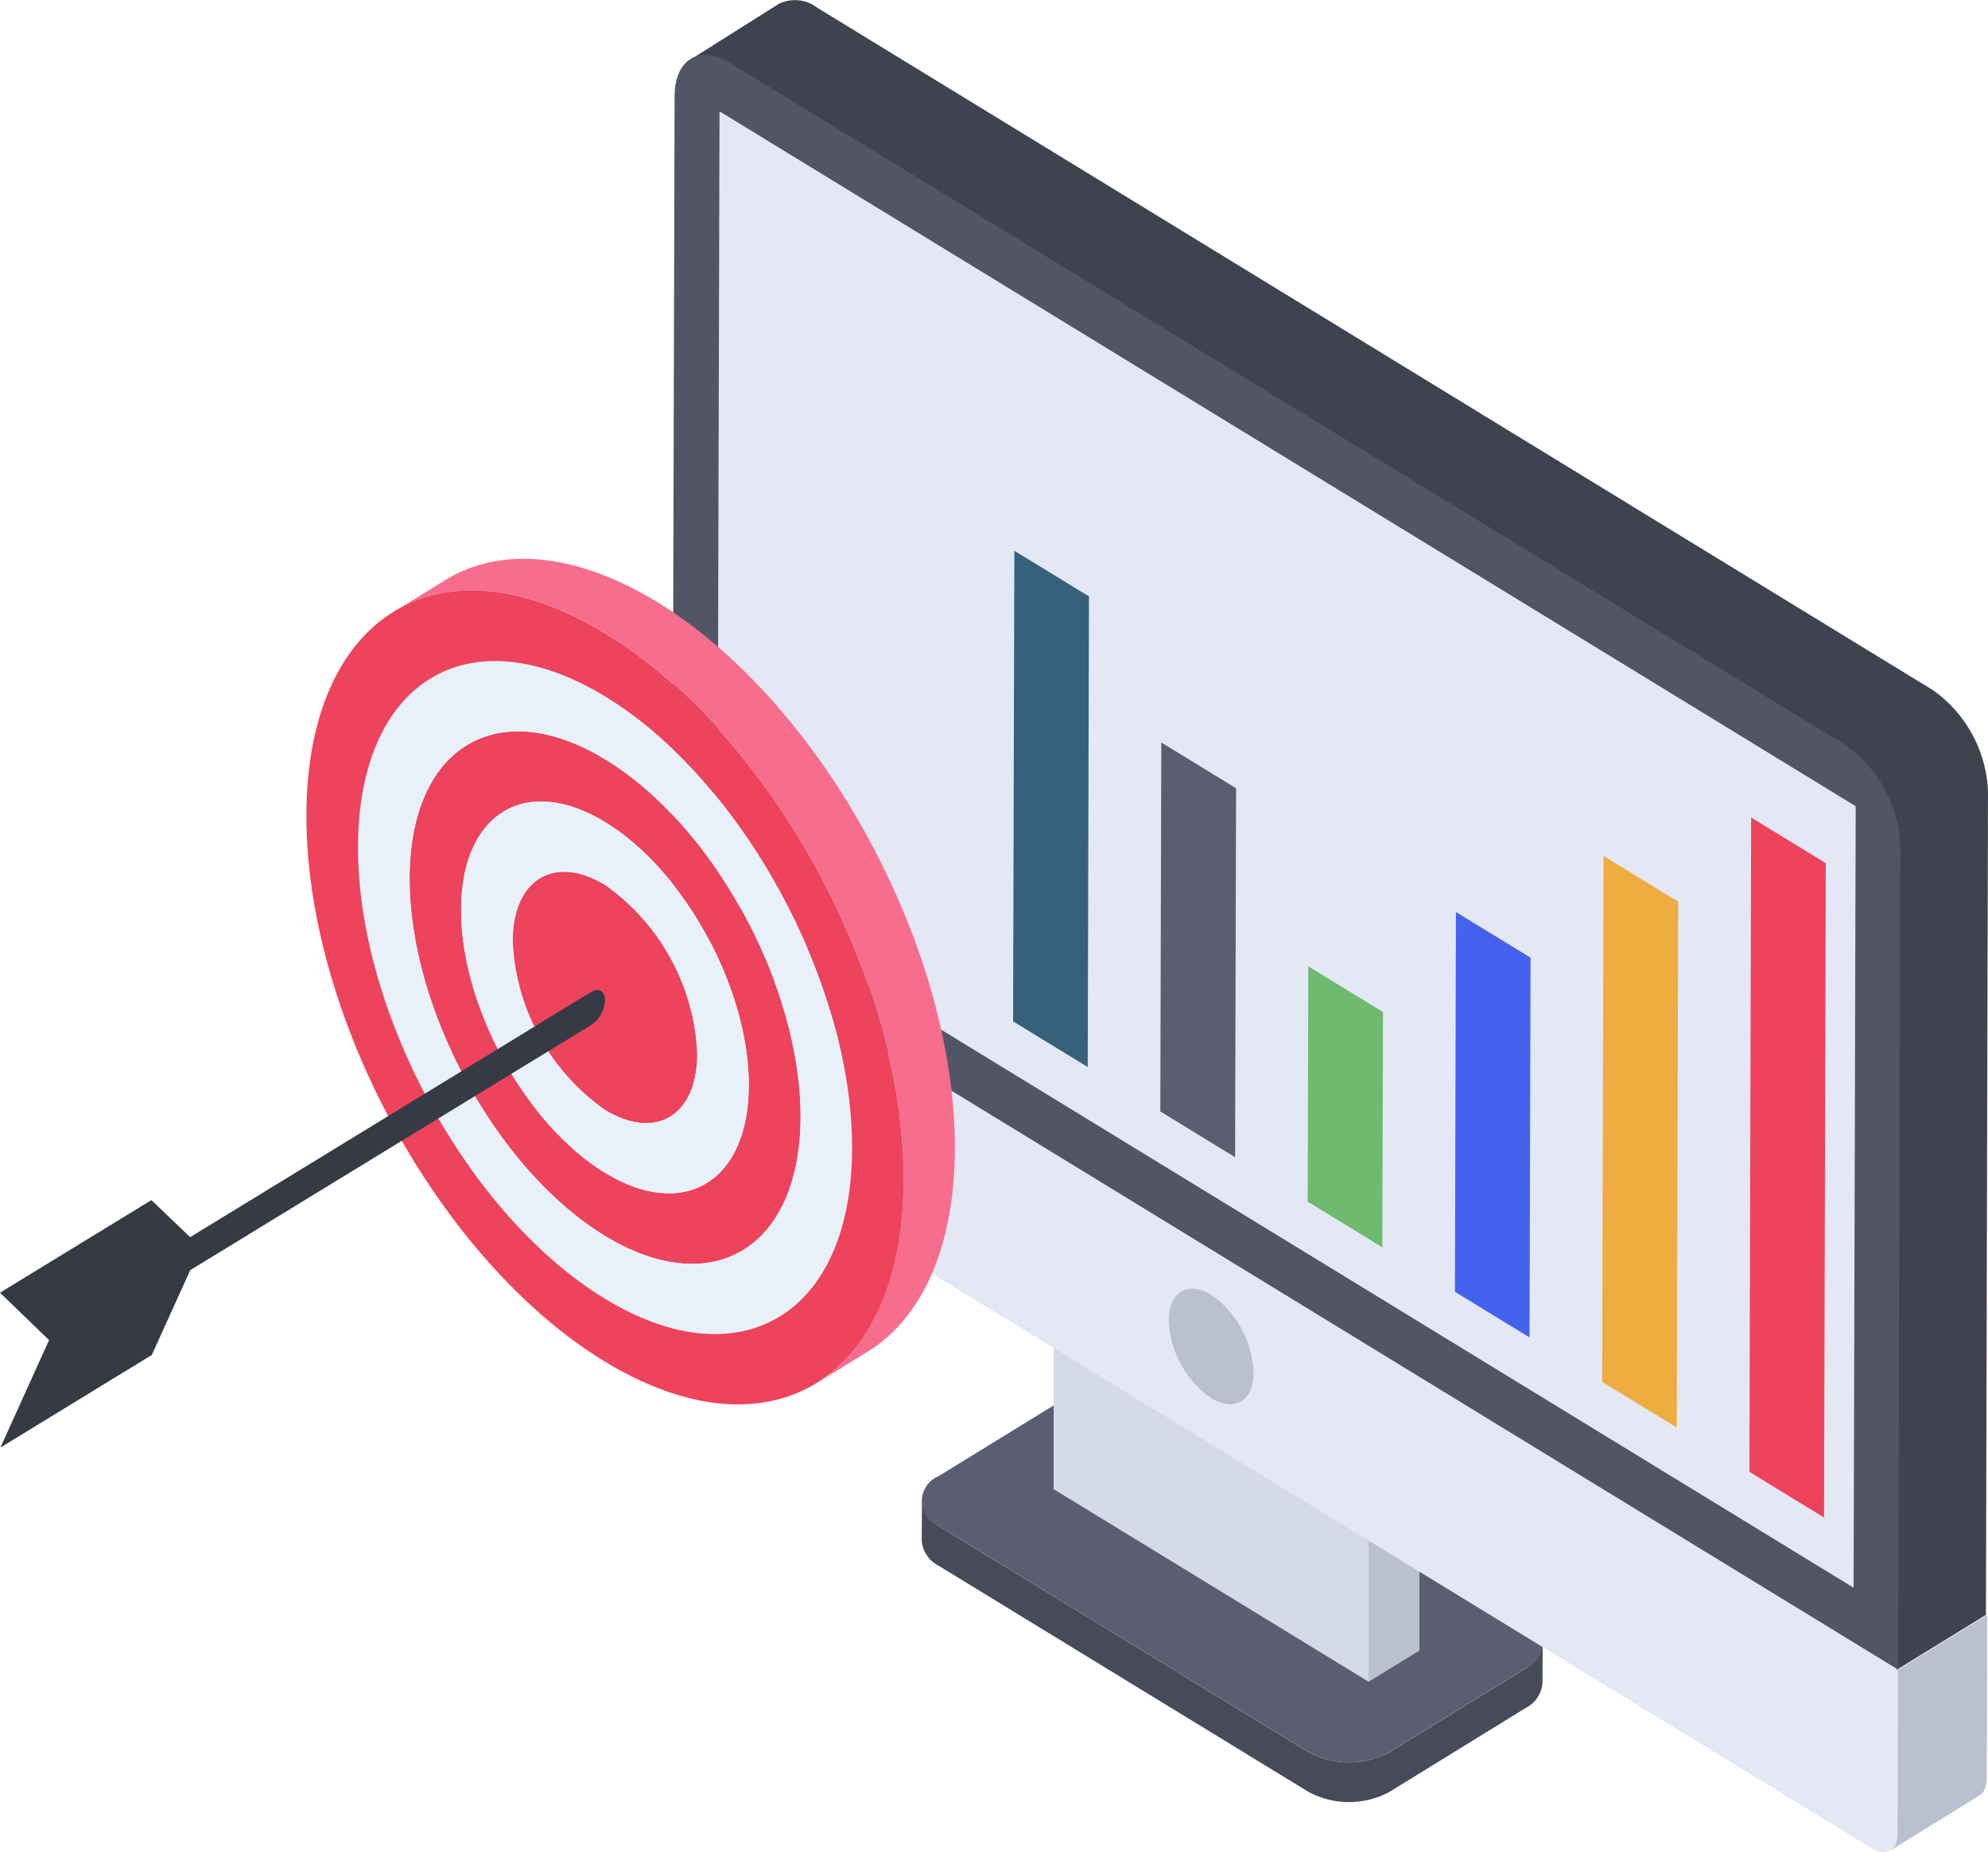
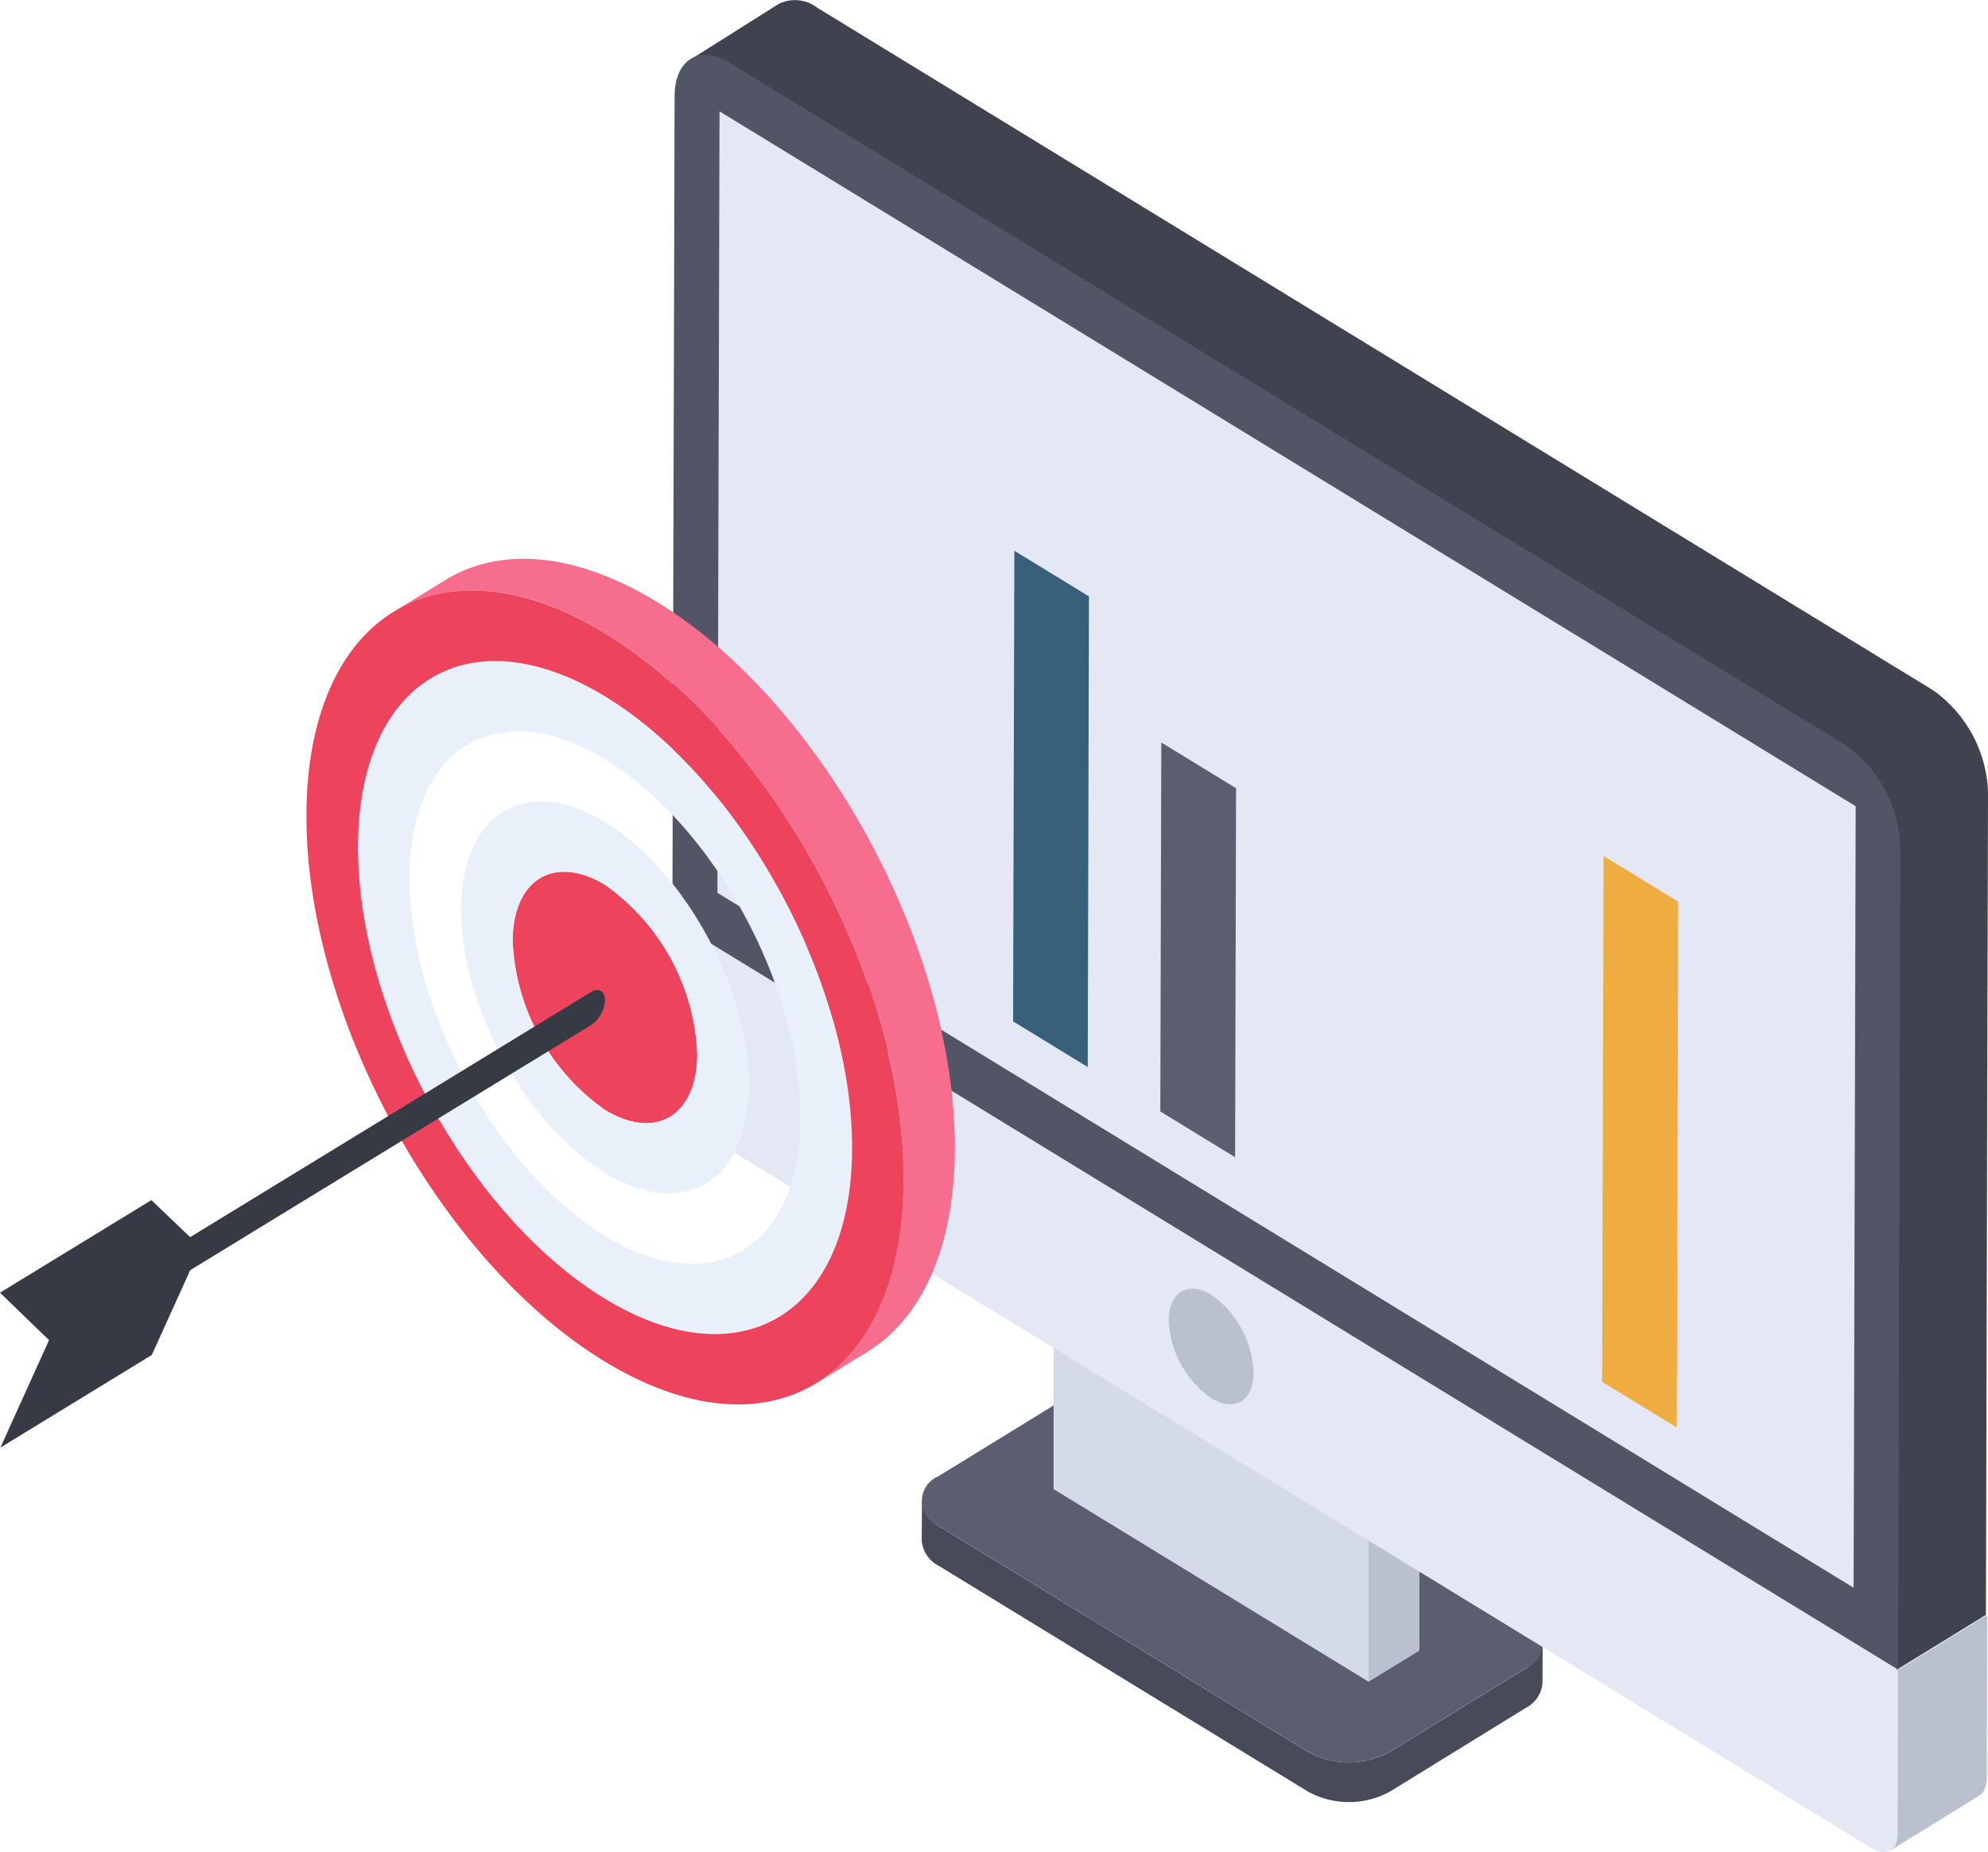
<svg xmlns="http://www.w3.org/2000/svg" id="Marketing_Support" data-name="Marketing Support" width="115.1" height="107.243" viewBox="0 0 115.1 107.243">
  <defs>
    <clipPath id="clip-path">
      <rect id="Rectangle_17294" data-name="Rectangle 17294" width="115.1" height="107.243" fill="none" />
    </clipPath>
  </defs>
  <g id="Group_141897" data-name="Group 141897" transform="translate(0 0)" clip-path="url(#clip-path)">
    <path id="Path_40145" data-name="Path 40145" d="M84.647,83.078l-.013,2.3a1.774,1.774,0,0,1-.971,1.437l-7.884,4.858a4.946,4.946,0,0,1-4.694,0L49.678,78.584a1.792,1.792,0,0,1-.983-1.464l.013-2.3a1.776,1.776,0,0,0,.97,1.464L71.085,89.373a4.952,4.952,0,0,0,4.694,0l7.9-4.859a1.774,1.774,0,0,0,.971-1.437" transform="translate(4.671 12.072)" fill="#474b59" />
    <path id="Path_40146" data-name="Path 40146" d="M83.668,82.582a1.552,1.552,0,0,1,.007,2.881l-7.894,4.86a4.912,4.912,0,0,1-4.7,0L49.683,77.24a1.557,1.557,0,0,1-.015-2.887l7.9-4.859a4.927,4.927,0,0,1,4.7,0Z" transform="translate(4.672 11.115)" fill="#5b5e71" />
    <path id="Path_40147" data-name="Path 40147" d="M75.245,69.9l0,14.39L72.3,86.095l0-14.39Z" transform="translate(6.936 11.277)" fill="#bac1ce" />
    <path id="Path_40148" data-name="Path 40148" d="M73.9,73l0,14.39L55.662,76.24l0-14.39Z" transform="translate(5.34 9.979)" fill="#d4dae8" />
-     <path id="Path_40149" data-name="Path 40149" d="M76.841,71.444,73.9,73.254,55.667,62.1,58.6,60.292Z" transform="translate(5.34 9.727)" fill="#e4e8f4" />
    <path id="Path_40150" data-name="Path 40150" d="M106.488,89.269l-.025,9.458a1.537,1.537,0,0,1-.111.635c-.22.511-.751.641-1.373.26L36.973,58.033A3.437,3.437,0,0,1,35.622,56.1a2.711,2.711,0,0,1-.123-.778l.025-9.458Z" transform="translate(3.405 7.4)" fill="#e4e8f4" />
    <path id="Path_40151" data-name="Path 40151" d="M105.475,80.511l-.024,9.457a1.537,1.537,0,0,1-.123.62.7.7,0,0,1-.317.388l-5.146,3.177a.826.826,0,0,0,.318-.387,1.585,1.585,0,0,0,.1-.621l.024-9.456Z" transform="translate(9.58 12.989)" fill="#bac1ce" />
    <path id="Path_40152" data-name="Path 40152" d="M103.8,45.782l-.121,45.245L37.9,50.8l.122-45.245Z" transform="translate(3.636 0.896)" fill="#e4e8f4" />
    <path id="Path_40153" data-name="Path 40153" d="M111.619,45.806,111.5,93.5l-5.172,3.18.147-47.7a7.567,7.567,0,0,0-3.171-5.838L38.691,3.642a2.3,2.3,0,0,0-2.4-.065L41.594.232a2.126,2.126,0,0,1,2.267.231l64.586,39.505a7.564,7.564,0,0,1,3.171,5.838" transform="translate(3.481 0)" fill="#3f434f" />
    <path id="Path_40154" data-name="Path 40154" d="M103.909,91.481l.121-45.245L38.252,6.007,38.13,51.252Zm-.462-48.774a7.506,7.506,0,0,1,3.166,5.829l-.127,47.691-70.964-43.4.127-47.691c.005-2.141,1.443-3.009,3.2-1.934Z" transform="translate(3.408 0.442)" fill="#525566" />
    <path id="Path_40155" data-name="Path 40155" d="M64.207,64.6a5.768,5.768,0,0,1,2.447,4.49c-.005,1.668-1.093,2.325-2.464,1.487a5.771,5.771,0,0,1-2.446-4.49c0-1.643,1.112-2.312,2.463-1.486" transform="translate(5.923 10.365)" fill="#bac1ce" />
-     <path id="Path_40156" data-name="Path 40156" d="M32.929,62.006c4.584,2.8,8.333.539,8.348-5.04.015-5.6-3.71-12.432-8.294-15.236s-8.347-.548-8.362,5.048c-.015,5.579,3.71,12.415,8.308,15.227M32.993,38.1c6.238,3.815,11.3,13.092,11.283,20.7-.021,7.594-5.119,10.67-11.356,6.857s-11.3-13.109-11.283-20.7c.02-7.609,5.118-10.67,11.356-6.855" transform="translate(2.076 5.882)" fill="#ed435c" />
    <path id="Path_40157" data-name="Path 40157" d="M33.181,66.22c6.238,3.815,11.336.737,11.356-6.855.021-7.609-5.045-16.887-11.283-20.7S21.918,37.909,21.9,45.519c-.021,7.593,5.045,16.886,11.283,20.7m.083-31.189c7.892,4.826,14.283,16.554,14.257,26.158-.025,9.589-6.458,13.49-14.35,8.664S18.888,53.283,18.914,43.694c.025-9.605,6.458-13.489,14.35-8.662" transform="translate(1.814 5.317)" fill="#e8f1fa" />
    <path id="Path_40158" data-name="Path 40158" d="M53.29,62.021c-.021,5.754-1.938,9.813-5.033,11.732l-2.969,1.829c3.095-1.917,5.012-5.977,5.033-11.754C50.363,52.208,42.635,38.044,33.1,32.2c-4.8-2.943-9.16-3.211-12.3-1.27L23.769,29.1c3.138-1.941,7.475-1.673,12.3,1.272C45.6,36.215,53.332,50.377,53.29,62.021" transform="translate(1.995 4.495)" fill="#f76d8e" />
    <path id="Path_40159" data-name="Path 40159" d="M33.432,70.421c7.892,4.825,14.325.926,14.35-8.664.026-9.605-6.365-21.332-14.257-26.158s-14.325-.943-14.35,8.662c-.026,9.588,6.365,21.333,14.257,26.159m.1-38.471c9.546,5.838,17.263,20,17.232,31.634-.032,11.618-7.8,16.307-17.345,10.471s-17.263-20-17.232-31.617C16.222,30.8,23.977,26.1,33.535,31.949" transform="translate(1.553 4.749)" fill="#ed435c" />
    <path id="Path_40160" data-name="Path 40160" d="M32.451,44.233c-2.944-1.8-5.358-.343-5.368,3.24a12.624,12.624,0,0,0,5.333,9.769c2.945,1.8,5.345.352,5.355-3.232a12.626,12.626,0,0,0-5.32-9.777" transform="translate(2.598 7.012)" fill="#ed435c" />
    <path id="Path_40161" data-name="Path 40161" d="M32.677,57.808c2.945,1.8,5.345.352,5.355-3.232a12.625,12.625,0,0,0-5.32-9.777c-2.944-1.8-5.358-.343-5.368,3.24a12.622,12.622,0,0,0,5.333,9.769m.045-16.642c4.584,2.8,8.309,9.638,8.294,15.234-.014,5.58-3.765,7.845-8.349,5.04s-8.322-9.647-8.307-15.226c.014-5.6,3.765-7.86,8.362-5.048" transform="translate(2.337 6.447)" fill="#e8f1fa" />
    <path id="Path_40162" data-name="Path 40162" d="M8.765,61.522l2.243,2.145,23.222-14.2c.438-.268.793-.037.795.48a1.832,1.832,0,0,1-.789,1.431l-23.222,14.2L8.789,70.488.024,75.849,2.84,69.628,0,66.882Z" transform="translate(0 7.962)" fill="#363a44" />
    <path id="Path_40163" data-name="Path 40163" d="M57.915,30.1,57.843,57.35l-4.321-2.644.072-27.248Z" transform="translate(5.134 4.43)" fill="#37617b" />
    <path id="Path_40164" data-name="Path 40164" d="M65.686,39.666l-.057,21.363-4.33-2.65.057-21.363Z" transform="translate(5.88 5.972)" fill="#5b5e71" />
-     <path id="Path_40165" data-name="Path 40165" d="M73.443,50.821l-.036,13.624L69.085,61.8l.036-13.624Z" transform="translate(6.627 7.773)" fill="#6eba6e" />
-     <path id="Path_40166" data-name="Path 40166" d="M81.243,48.112,81.184,70.1l-4.321-2.644.059-21.985Z" transform="translate(7.373 7.336)" fill="#4562ef" />
    <path id="Path_40167" data-name="Path 40167" d="M89.043,45.319l-.081,30.445L84.641,73.12l.081-30.445Z" transform="translate(8.12 6.885)" fill="#efac41" />
-     <path id="Path_40168" data-name="Path 40168" d="M96.841,43.4l-.1,37.885-4.321-2.644.1-37.885Z" transform="translate(8.866 6.576)" fill="#ed435c" />
  </g>
</svg>